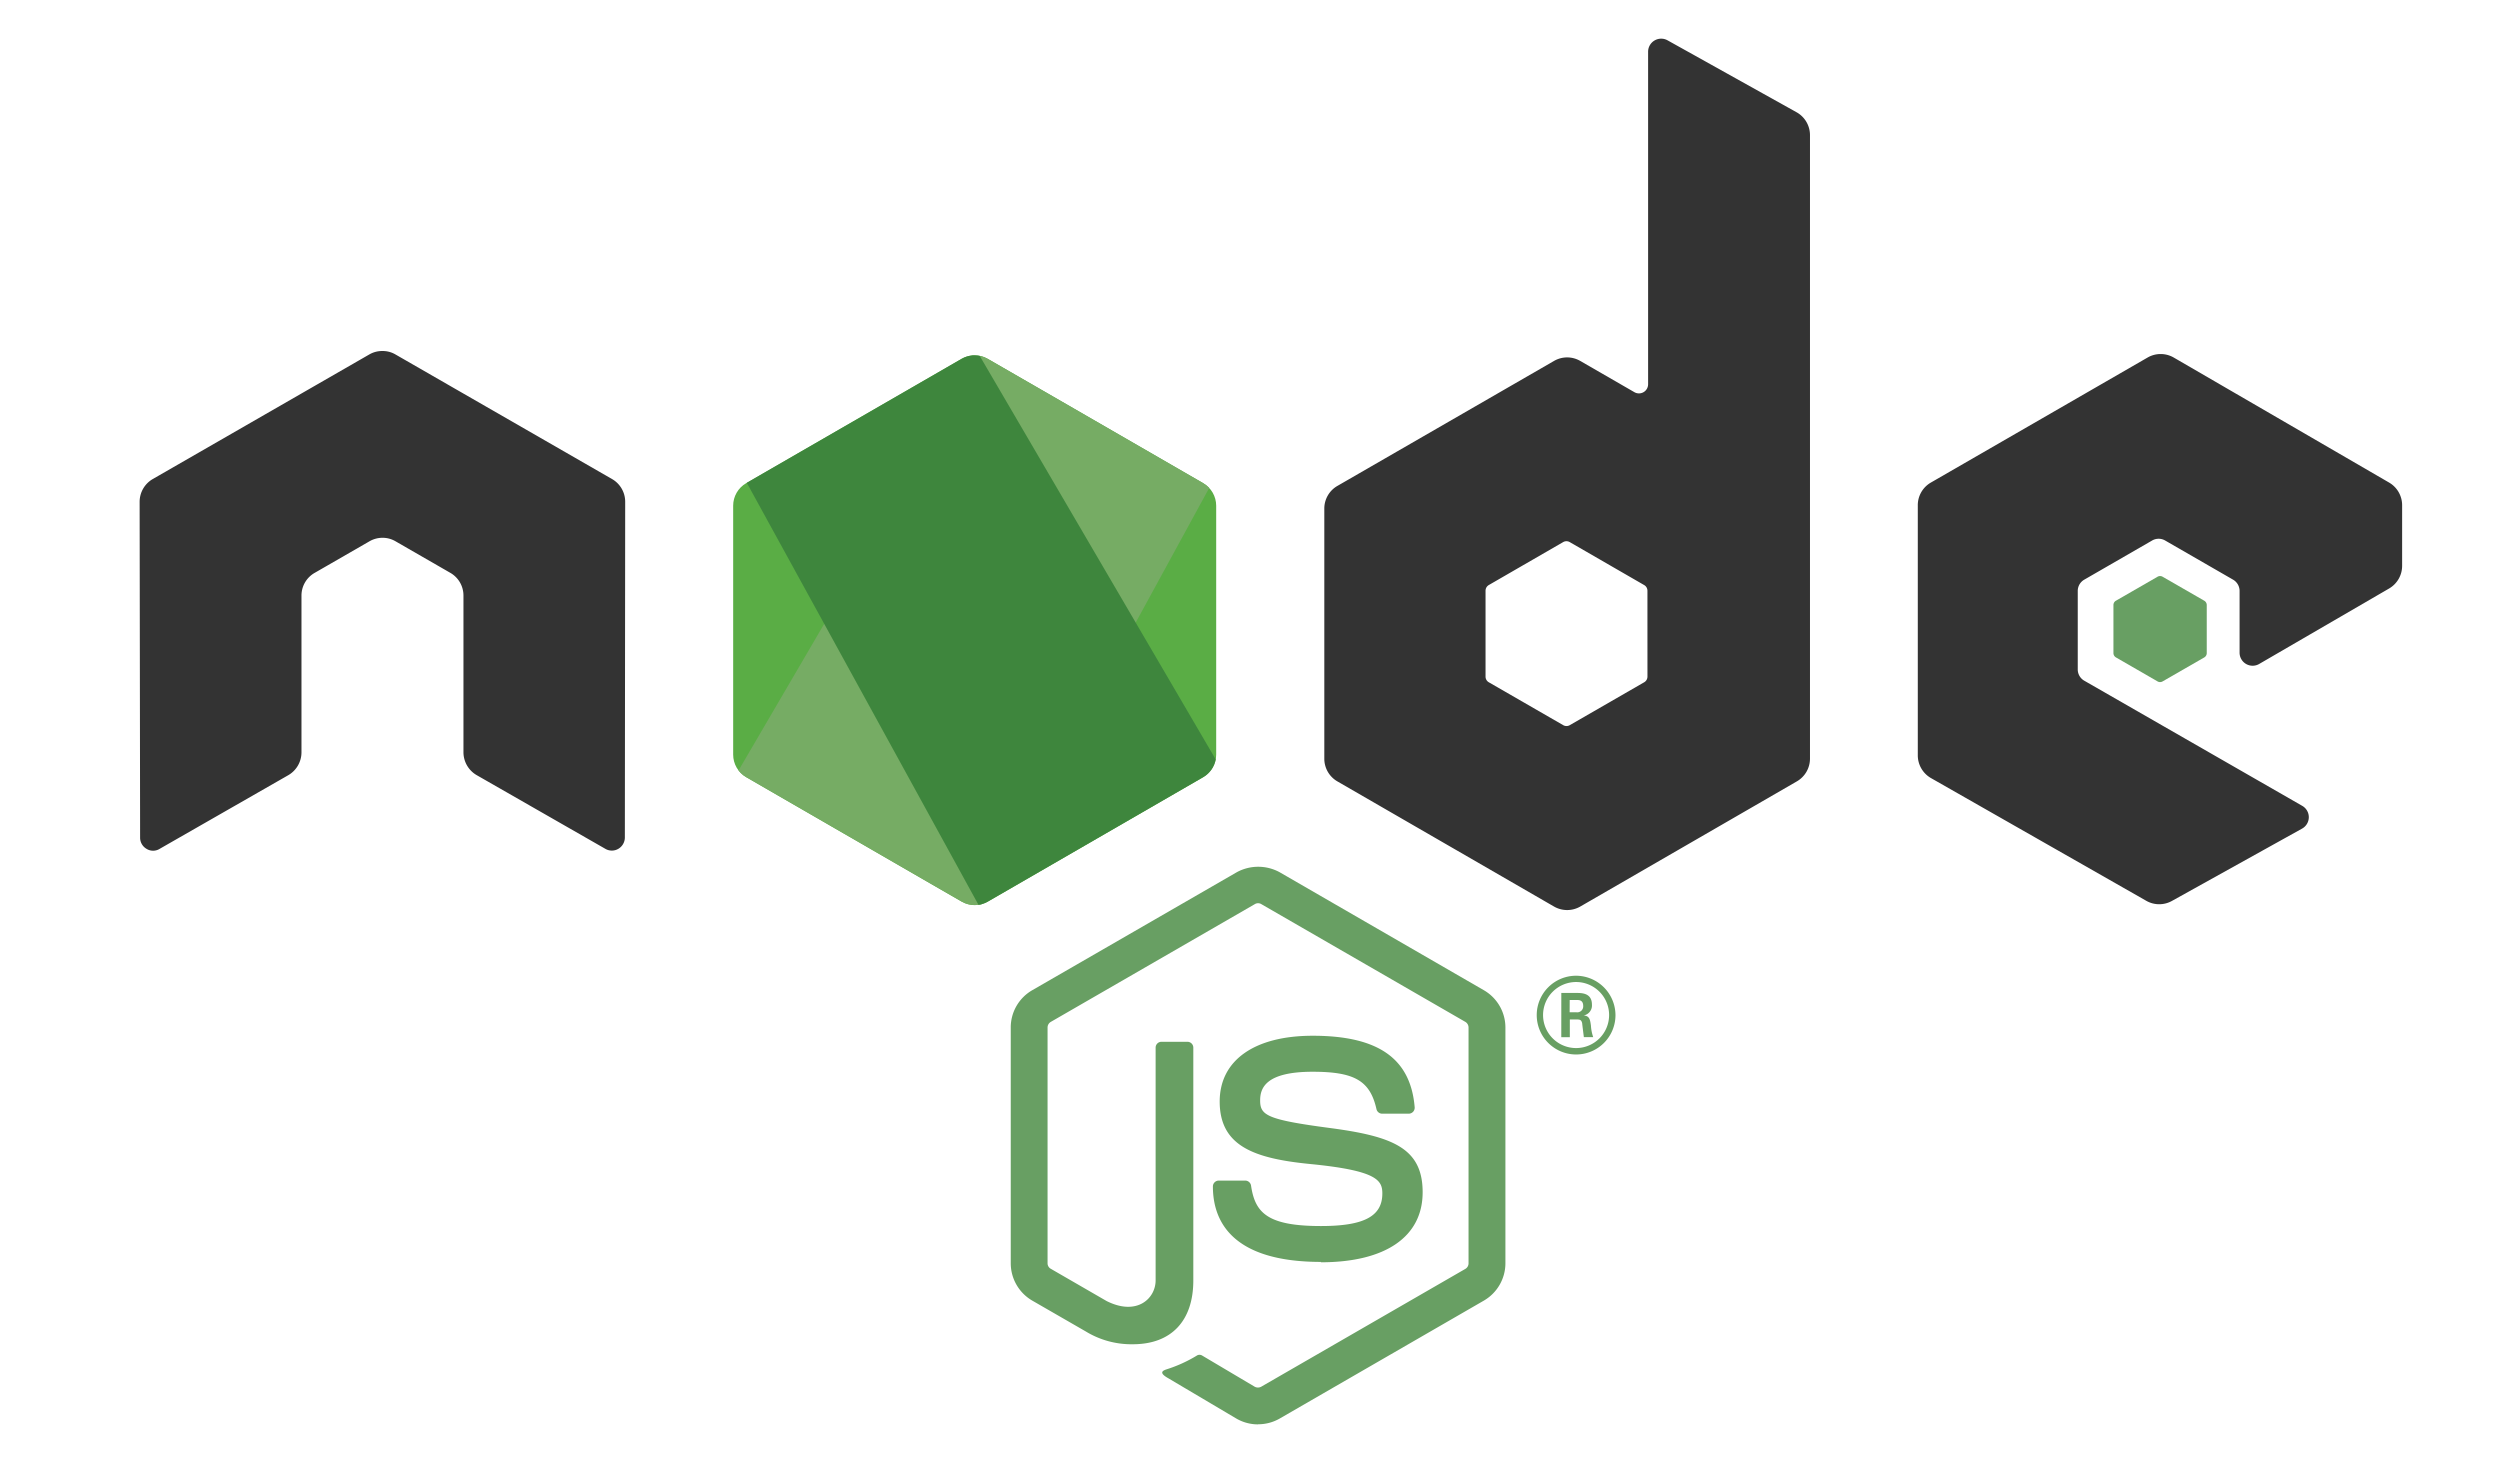
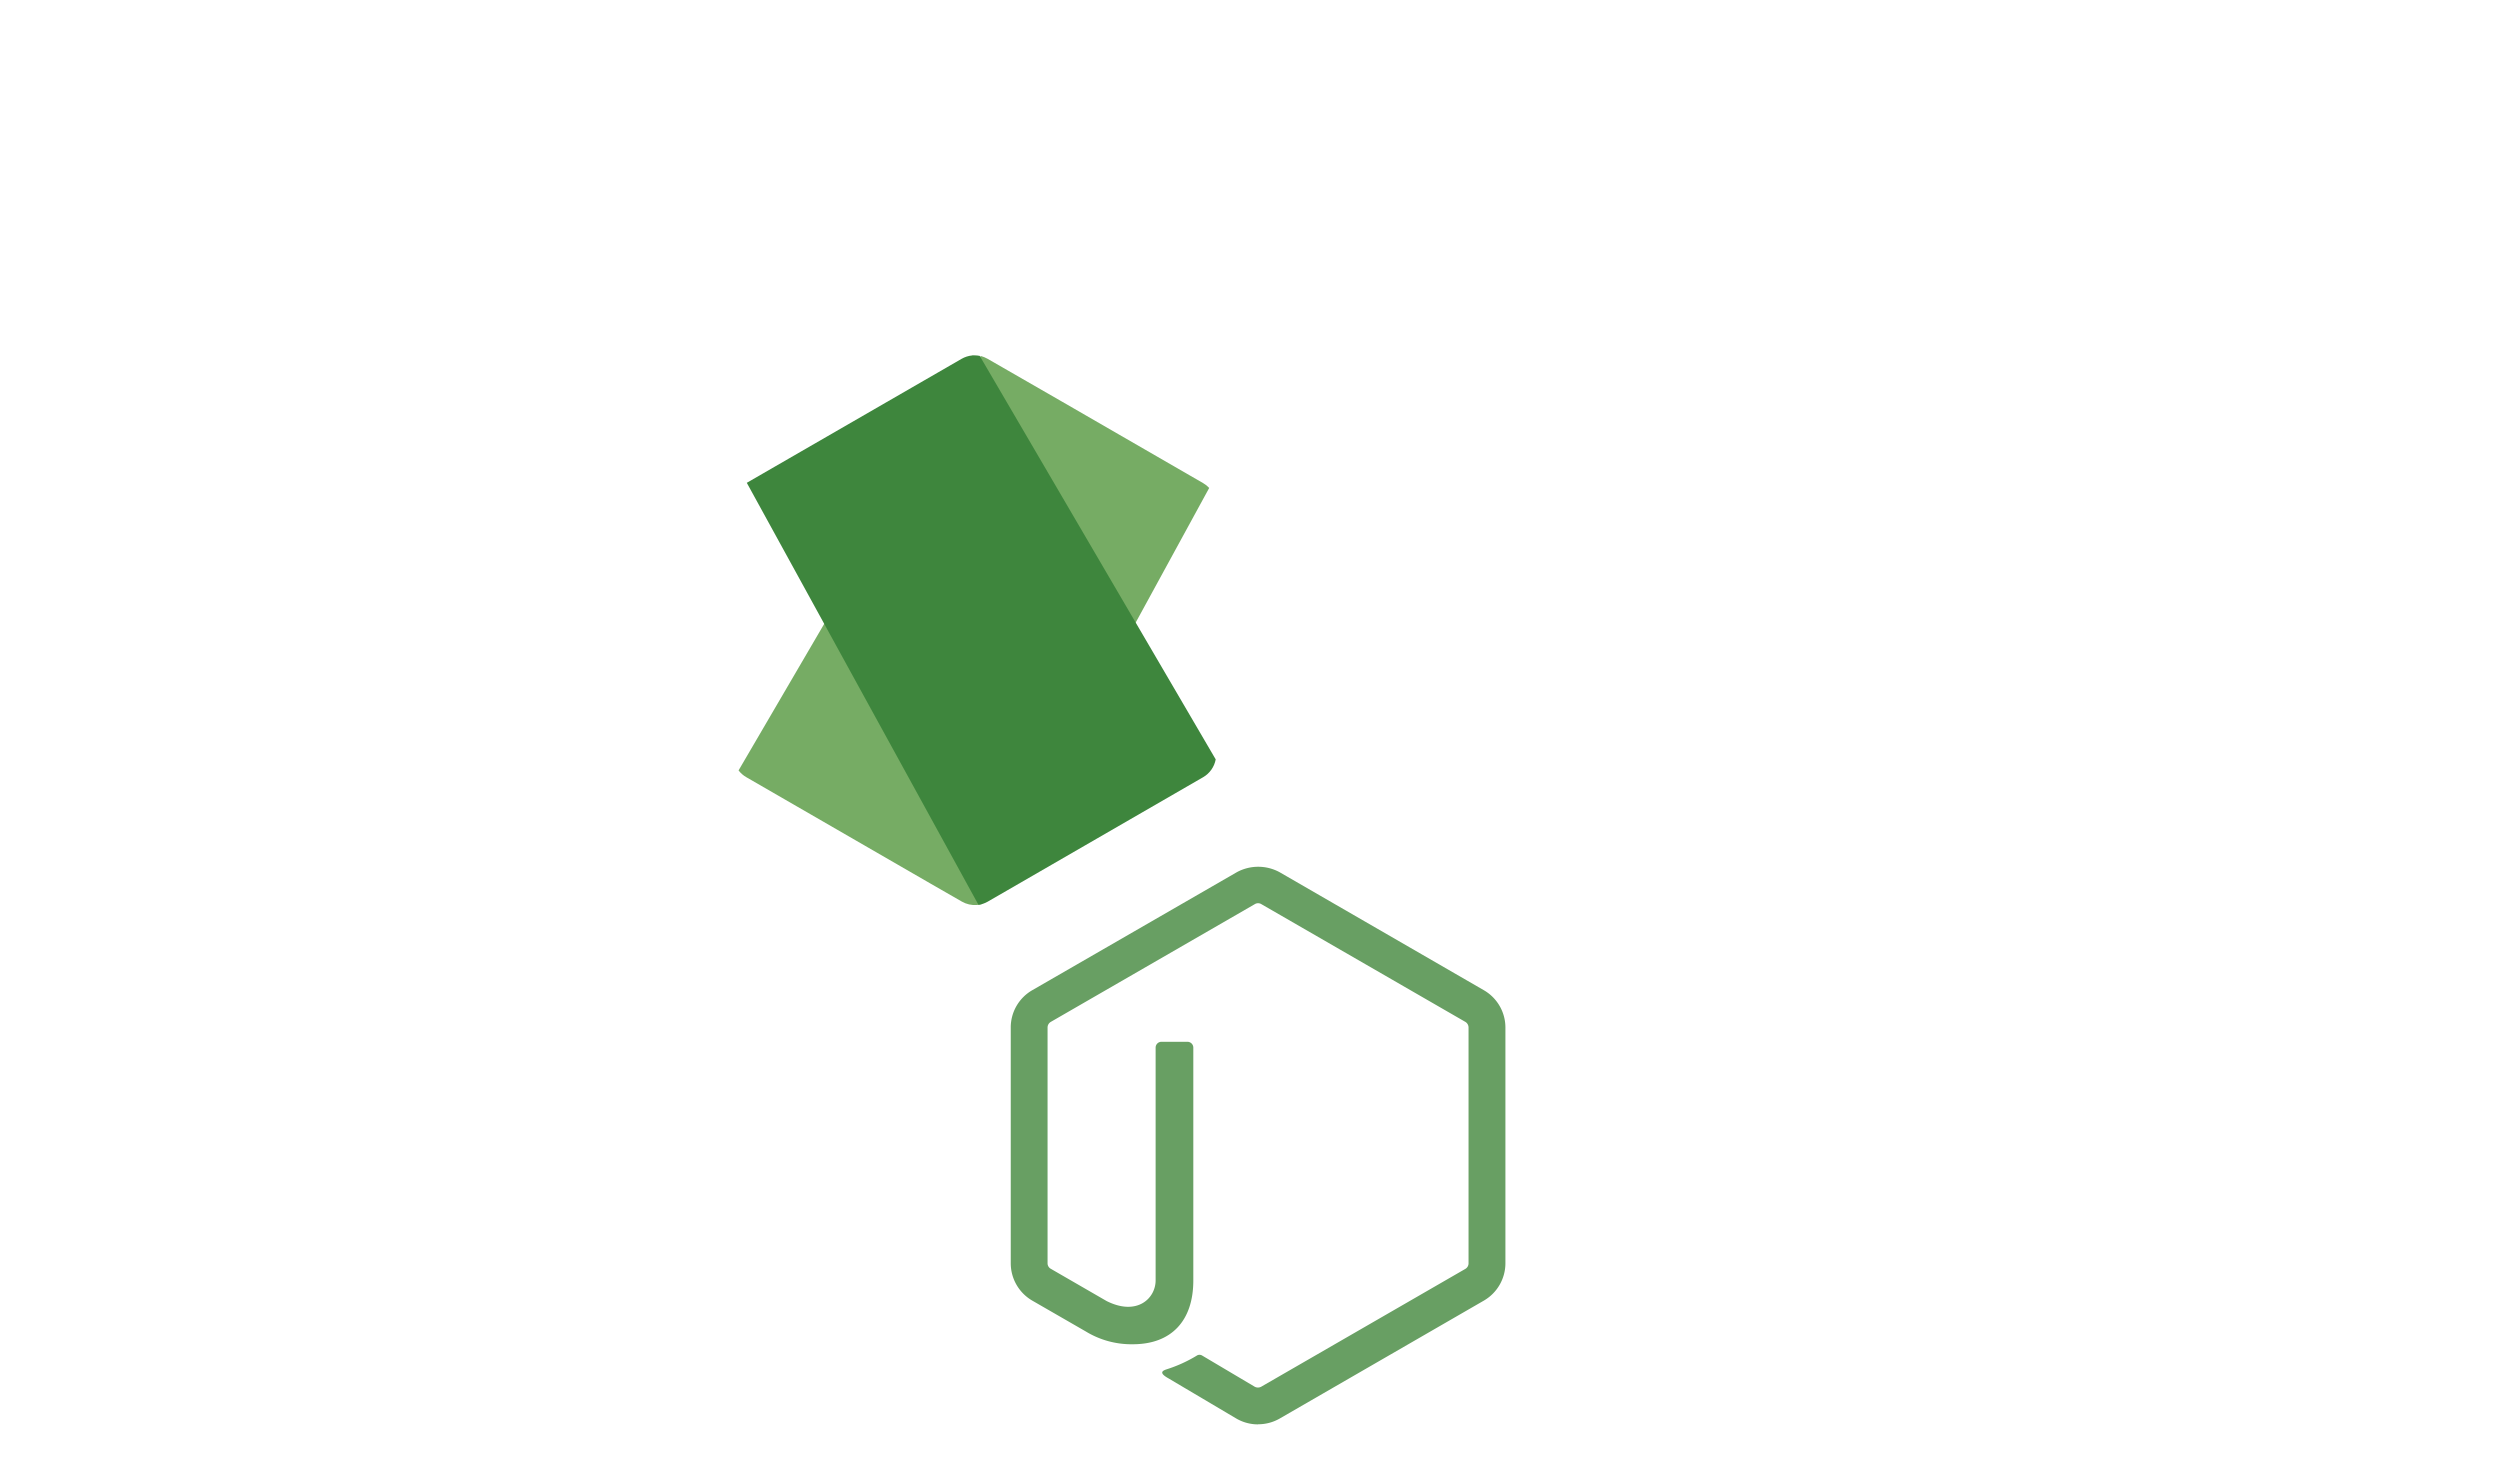
<svg xmlns="http://www.w3.org/2000/svg" width="120" height="70" viewBox="0 0 120 70">
  <defs>
    <clipPath id="clip-path">
-       <path id="Path_17140" data-name="Path 17140" d="M205.322,226.092l-10.343,5.97a1.248,1.248,0,0,0-.625,1.082v11.948a1.248,1.248,0,0,0,.625,1.082l10.344,5.975a1.252,1.252,0,0,0,1.25,0l10.342-5.975a1.251,1.251,0,0,0,.624-1.082V233.144a1.248,1.248,0,0,0-.626-1.082l-10.341-5.97a1.257,1.257,0,0,0-1.252,0" transform="translate(-194.354 -225.925)" />
-     </clipPath>
+       </clipPath>
    <linearGradient id="linear-gradient" x1="-0.847" y1="-1.034" x2="-0.838" y2="-1.034" gradientUnits="objectBoundingBox">
      <stop offset="0.3" stop-color="#3e863d" />
      <stop offset="0.5" stop-color="#55934f" />
      <stop offset="0.8" stop-color="#5aad45" />
    </linearGradient>
    <clipPath id="clip-path-2">
      <path id="Path_17142" data-name="Path 17142" d="M195.4,245.959a1.253,1.253,0,0,0,.368.323l8.873,5.125,1.478.849a1.254,1.254,0,0,0,.72.163,1.278,1.278,0,0,0,.246-.045L217.991,232.4a1.237,1.237,0,0,0-.291-.231l-6.773-3.911-3.58-2.06a1.305,1.305,0,0,0-.324-.13Zm0,0" transform="translate(-195.398 -226.069)" />
    </clipPath>
    <linearGradient id="linear-gradient-2" x1="-0.742" y1="-0.932" x2="-0.737" y2="-0.932" gradientUnits="objectBoundingBox">
      <stop offset="0.57" stop-color="#3e863d" />
      <stop offset="0.72" stop-color="#619857" />
      <stop offset="1" stop-color="#76ac64" />
    </linearGradient>
    <clipPath id="clip-path-3">
      <path id="Path_17144" data-name="Path 17144" d="M207.834,225.939a1.262,1.262,0,0,0-.5.16l-10.314,5.953,11.121,20.257a1.24,1.24,0,0,0,.444-.153l10.343-5.975a1.253,1.253,0,0,0,.6-.853L208.2,225.959a1.3,1.3,0,0,0-.253-.025c-.034,0-.069,0-.1,0" transform="translate(-197.021 -225.934)" />
    </clipPath>
    <linearGradient id="linear-gradient-3" x1="-2.148" y1="-2.103" x2="-2.138" y2="-2.103" gradientUnits="objectBoundingBox">
      <stop offset="0.16" stop-color="#6bbf47" />
      <stop offset="0.38" stop-color="#79b461" />
      <stop offset="0.47" stop-color="#75ac64" />
      <stop offset="0.7" stop-color="#659e5a" />
      <stop offset="0.9" stop-color="#3e863d" />
    </linearGradient>
    <clipPath id="clip-Technology-Logos">
      <rect width="120" height="70" />
    </clipPath>
  </defs>
  <g id="Technology-Logos" clip-path="url(#clip-Technology-Logos)">
    <g id="NodeJs" transform="translate(-1190.298 -7814.465)">
      <g id="Node.js_logo" transform="translate(1197 7816.321)">
        <path id="Path_17135" data-name="Path 17135" d="M182.149,188.672a2.064,2.064,0,0,1-1.029-.275l-3.274-1.939c-.489-.273-.25-.37-.089-.426a6.609,6.609,0,0,0,1.48-.675.248.248,0,0,1,.244.017L182,186.868a.332.332,0,0,0,.3,0l9.808-5.661a.309.309,0,0,0,.15-.265V169.623a.315.315,0,0,0-.152-.27l-9.8-5.656a.3.3,0,0,0-.3,0l-9.8,5.656a.313.313,0,0,0-.155.268v11.318a.3.3,0,0,0,.152.263l2.686,1.552c1.458.729,2.349-.13,2.349-.994v-11.17a.28.28,0,0,1,.285-.282h1.242a.281.281,0,0,1,.282.282v11.175c0,1.944-1.061,3.061-2.9,3.061a4.2,4.2,0,0,1-2.261-.614l-2.573-1.483a2.074,2.074,0,0,1-1.029-1.79V169.621a2.061,2.061,0,0,1,1.029-1.787l9.818-5.664a2.15,2.15,0,0,1,2.062,0l9.806,5.666a2.069,2.069,0,0,1,1.029,1.787v11.318a2.075,2.075,0,0,1-1.029,1.787l-9.806,5.664a2.061,2.061,0,0,1-1.034.275" transform="translate(-128.47 -122.158)" fill="#689f63" />
-         <path id="Path_17136" data-name="Path 17136" d="M215.033,196.91c-4.291,0-5.191-1.97-5.191-3.622a.282.282,0,0,1,.284-.282h1.267a.284.284,0,0,1,.28.24c.191,1.291.761,1.942,3.356,1.942,2.067,0,2.946-.467,2.946-1.563,0-.631-.25-1.1-3.462-1.414-2.686-.265-4.345-.857-4.345-3,0-1.979,1.669-3.157,4.466-3.157,3.14,0,4.7,1.09,4.893,3.432a.286.286,0,0,1-.076.218.292.292,0,0,1-.209.091h-1.274a.281.281,0,0,1-.275-.221c-.307-1.358-1.048-1.792-3.064-1.792-2.256,0-2.519.786-2.519,1.375,0,.714.309.923,3.354,1.326,3.015.4,4.446.965,4.446,3.084,0,2.136-1.782,3.361-4.89,3.361m11.946-12h.329a.286.286,0,0,0,.322-.3c0-.29-.2-.29-.309-.29h-.339Zm-.4-.928h.729c.25,0,.741,0,.741.56a.487.487,0,0,1-.4.52c.292.02.312.211.351.481a2.069,2.069,0,0,0,.11.56h-.449c-.012-.1-.081-.638-.081-.668-.029-.12-.071-.179-.221-.179h-.371v.849h-.41Zm-.876,1.056a1.585,1.585,0,1,0,1.579-1.581,1.587,1.587,0,0,0-1.579,1.581m3.476.007a1.89,1.89,0,1,1-1.89-1.89,1.9,1.9,0,0,1,1.89,1.89" transform="translate(-158.325 -138.194)" fill="#689f63" />
-         <path id="Path_17137" data-name="Path 17137" d="M23.307,22.231a1.256,1.256,0,0,0-.628-1.091l-10.4-5.983a1.214,1.214,0,0,0-.572-.164H11.6a1.235,1.235,0,0,0-.574.164L.629,21.139A1.265,1.265,0,0,0,0,22.232L.023,38.347a.619.619,0,0,0,.312.543.594.594,0,0,0,.624,0l6.182-3.54a1.268,1.268,0,0,0,.628-1.09V26.731A1.252,1.252,0,0,1,8.4,25.643l2.632-1.516a1.249,1.249,0,0,1,.628-.169,1.226,1.226,0,0,1,.625.169l2.631,1.515a1.253,1.253,0,0,1,.628,1.088v7.528a1.272,1.272,0,0,0,.63,1.09l6.178,3.538a.614.614,0,0,0,.628,0,.631.631,0,0,0,.311-.543Zm49.069,8.39a.312.312,0,0,1-.157.272l-3.572,2.059a.315.315,0,0,1-.314,0l-3.572-2.059a.311.311,0,0,1-.157-.272V26.5a.316.316,0,0,1,.155-.273l3.57-2.062a.317.317,0,0,1,.317,0l3.572,2.062a.313.313,0,0,1,.157.273ZM73.341.08a.628.628,0,0,0-.934.549V16.587a.439.439,0,0,1-.659.381l-2.6-1.5a1.254,1.254,0,0,0-1.255,0l-10.4,6a1.253,1.253,0,0,0-.628,1.085v12.01a1.257,1.257,0,0,0,.628,1.088l10.4,6.008a1.261,1.261,0,0,0,1.256,0l10.4-6.01a1.259,1.259,0,0,0,.628-1.088V4.631a1.259,1.259,0,0,0-.646-1.1ZM107.98,26.389A1.256,1.256,0,0,0,108.6,25.3V22.393a1.257,1.257,0,0,0-.625-1.086l-10.336-6a1.255,1.255,0,0,0-1.259,0l-10.4,6a1.254,1.254,0,0,0-.628,1.088V34.4a1.26,1.26,0,0,0,.633,1.092l10.333,5.89a1.253,1.253,0,0,0,1.232.007l6.251-3.474a.627.627,0,0,0,0-1.093L93.347,30.82a.623.623,0,0,1-.317-.543V26.511a.623.623,0,0,1,.314-.544L96.6,24.089a.621.621,0,0,1,.626,0l3.258,1.878a.626.626,0,0,1,.314.543V29.47a.626.626,0,0,0,.943.543Zm0,0" transform="translate(0 0)" fill="#333" fill-rule="evenodd" />
-         <path id="Path_17138" data-name="Path 17138" d="M388.03,105.1a.238.238,0,0,1,.241,0l2,1.151a.241.241,0,0,1,.12.209v2.305a.241.241,0,0,1-.12.209l-2,1.151a.238.238,0,0,1-.241,0l-1.995-1.151a.24.24,0,0,1-.123-.209V106.46a.238.238,0,0,1,.12-.209Zm0,0" transform="translate(-291.169 -79.273)" fill="#689f63" fill-rule="evenodd" />
        <g id="Group_6613" data-name="Group 6613" transform="translate(28.49 15.199)" clip-path="url(#clip-path)">
-           <path id="Path_17139" data-name="Path 17139" d="M195.867,202.889,166.722,188.6l-14.944,30.485,29.144,14.287Zm0,0" transform="translate(-162.231 -197.766)" fill="url(#linear-gradient)" />
-         </g>
+           </g>
        <g id="Group_6614" data-name="Group 6614" transform="translate(28.747 15.234)" clip-path="url(#clip-path-2)">
          <path id="Path_17141" data-name="Path 17141" d="M144.07,202.209l20.579,27.853,27.217-20.108L171.285,182.1Zm0,0" transform="translate(-156.671 -192.895)" fill="url(#linear-gradient-2)" />
        </g>
        <g id="Group_6615" data-name="Group 6615" transform="translate(29.145 15.201)" clip-path="url(#clip-path-3)">
          <path id="Path_17143" data-name="Path 17143" d="M197.02,225.934v26.375h22.509V225.934Zm0,0" transform="translate(-197.02 -225.934)" fill="url(#linear-gradient-3)" />
        </g>
      </g>
    </g>
  </g>
</svg>